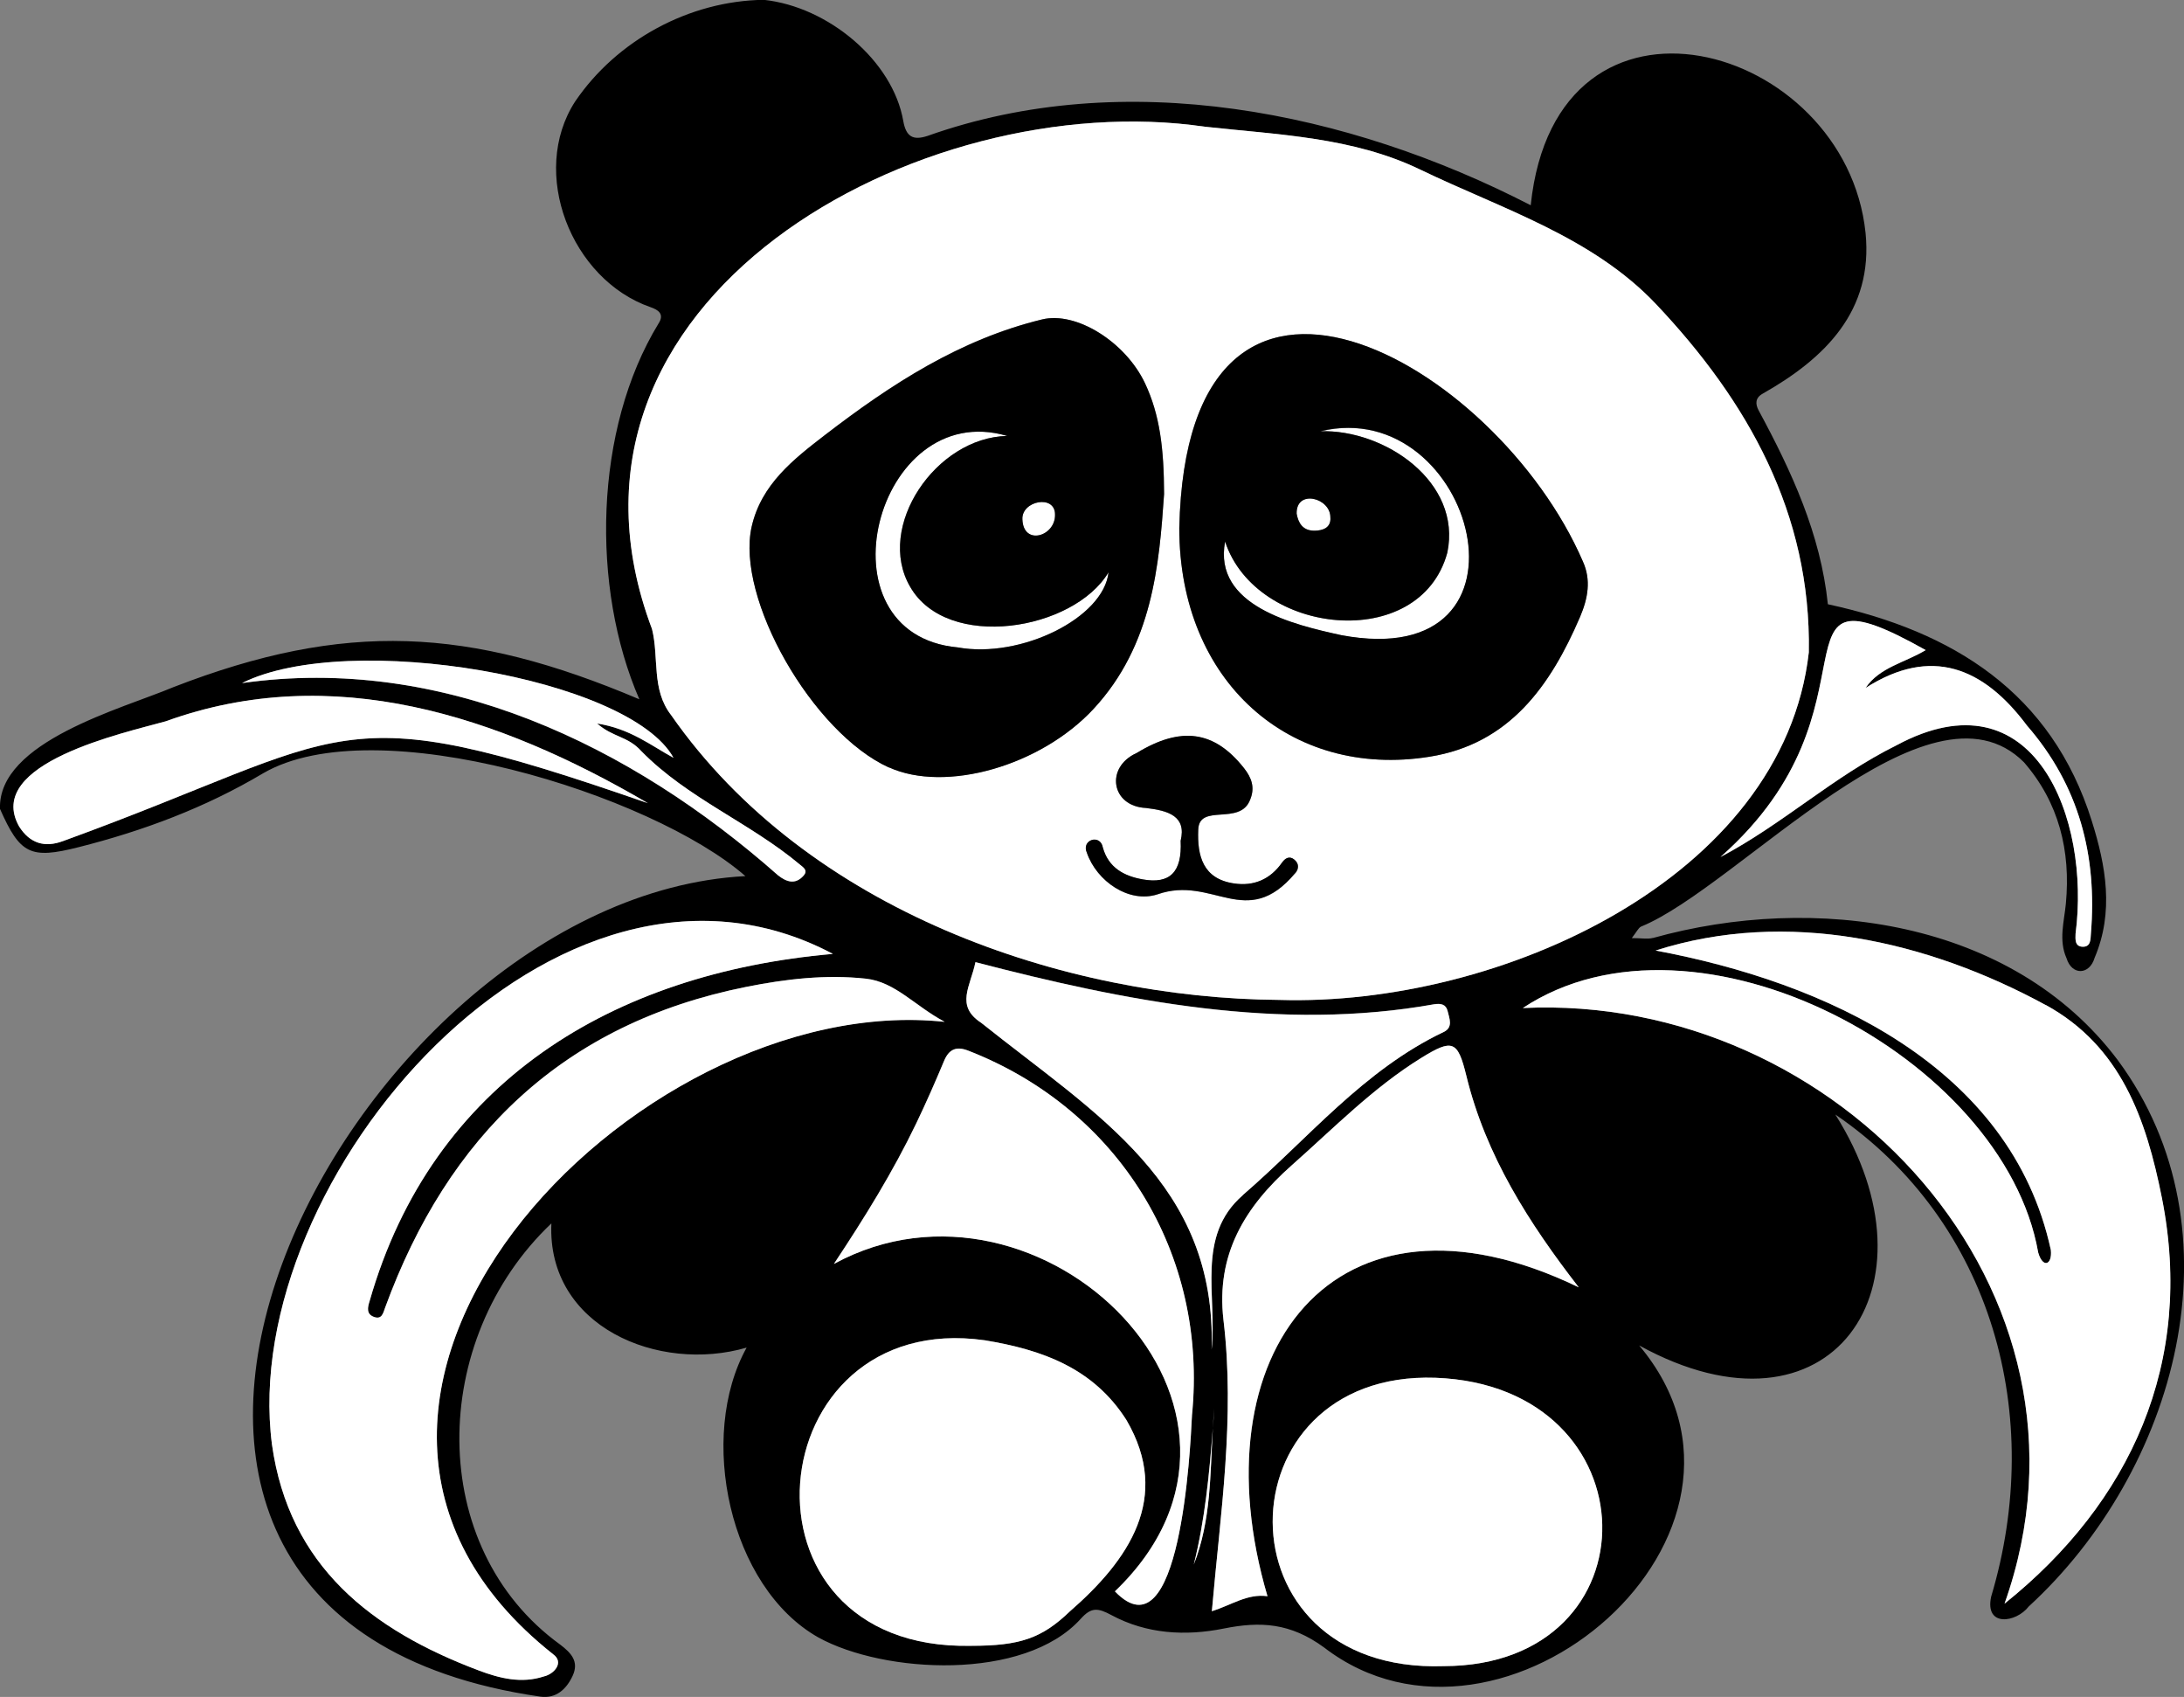
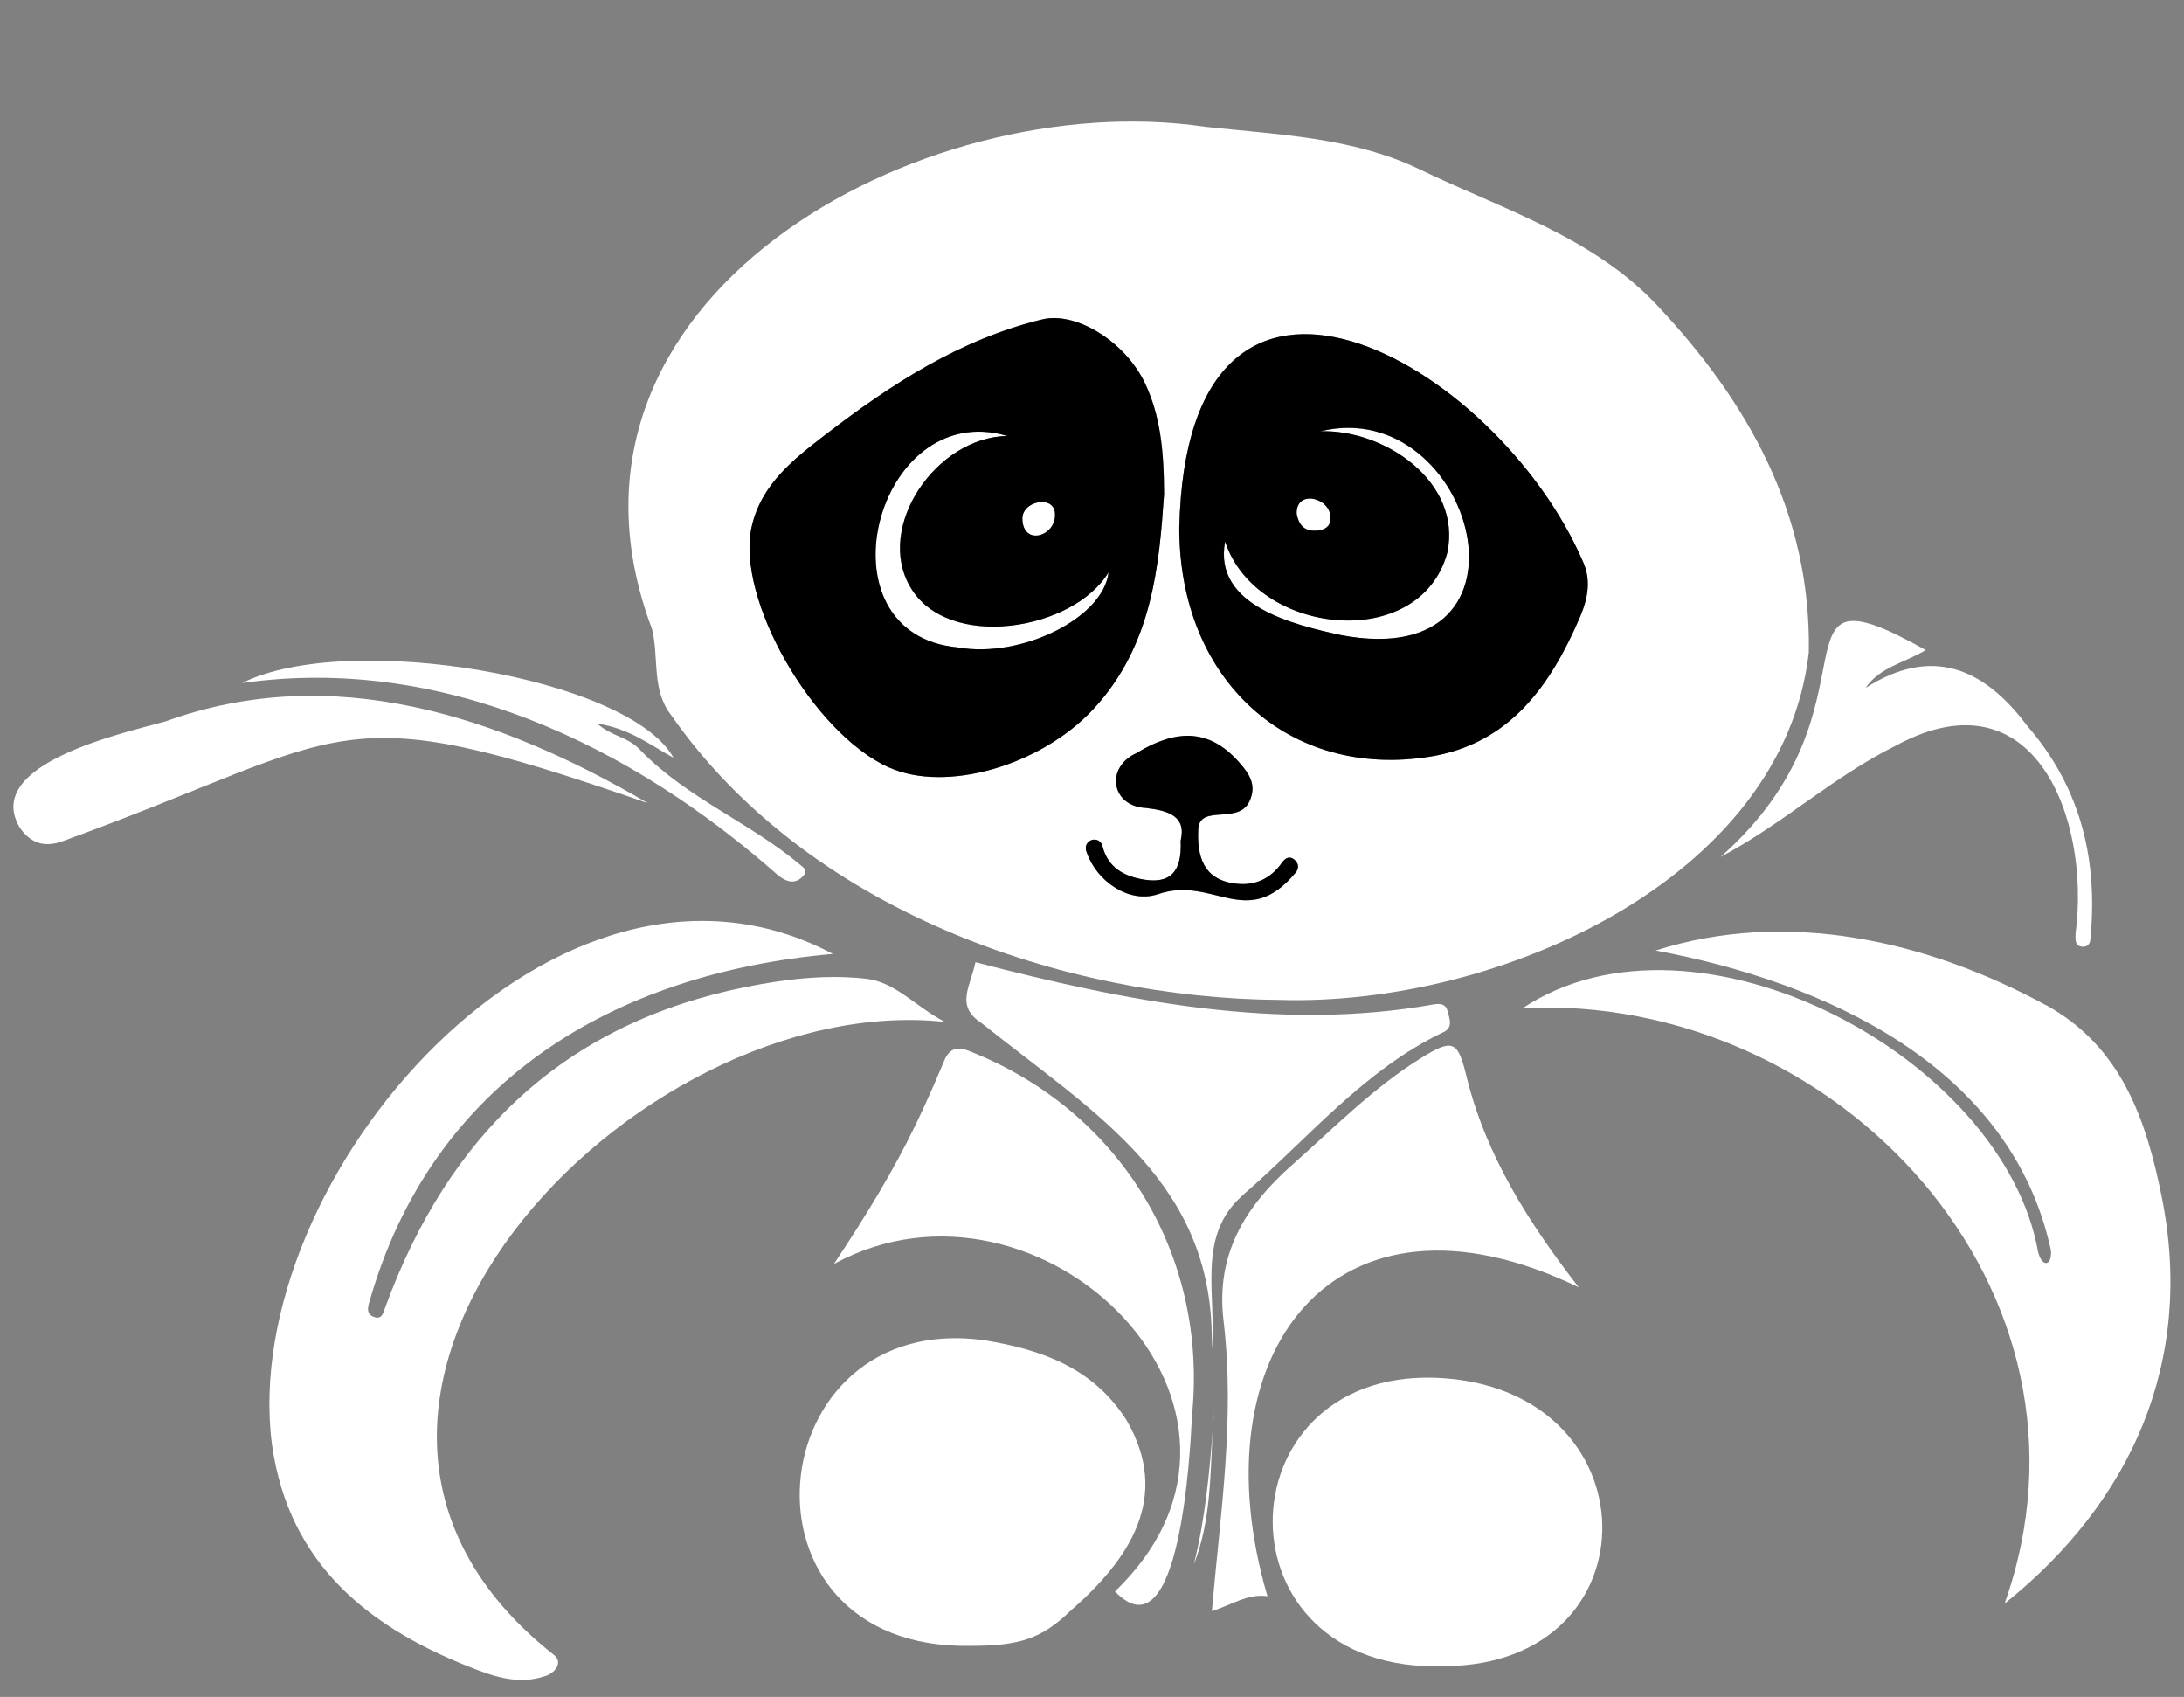
<svg xmlns="http://www.w3.org/2000/svg" id="b" width="263.64" height="204.79" viewBox="0 0 263.64 204.79">
  <rect x="0" y="0" width="263.64" height="204.79" fill="#808080" stroke="none" />
  <g id="c">
-     <path d="m199.53,113.19c-.64.17-1.37.02-2.55.02.59-.76.78-1.2,1.1-1.38,11.75-4.77,34.73-31.36,46.24-19.84,4.21,4.85,5.66,10.67,5.06,17.06-.21,2.18-.89,4.42.08,6.59.65,2.11,2.78,2.03,3.39-.05,2.36-5.55,1.36-11.11-.34-16.51-4.87-15.53-16.78-22.9-31.86-26.16-.88-8.47-4.37-16.01-8.35-23.38-.41-.76-.44-1.51.46-2.02,7.57-4.28,13.38-10.02,12.44-19.41-2.39-23.01-37.35-32.81-40.42-3.34-22.05-11.36-49.02-16.83-72.84-8.36-1.7.55-2.56.12-2.9-1.8-1.26-7.27-9.04-13.8-16.84-14.63-9,.12-17.75,4.87-22.78,12.28-5.53,8.55-.51,21.47,9.11,24.81.99.34,1.69.86.96,1.98-7.78,12.74-8.18,31.85-2.31,45.34-20.55-8.71-35.52-9.5-56.26-1.46C14.79,85.52-.29,89.48,0,97.62c2.42,5.47,3.67,6.09,9.48,4.62,7.81-1.97,15.3-4.77,22.25-8.9,13.56-7.93,47,2.54,58.25,12.39-48.5,2.54-92.39,89.26-24.76,99.02,1.91.27,3.16-.9,3.91-2.52.79-1.72-.18-2.75-1.51-3.76-16.22-11.75-15.87-36.78-1.06-50.83-.56,12.47,12.95,18.09,23.57,14.99-5.95,10.72-2.12,28.9,8.66,34.98,7.9,4.36,24.84,5.32,31.67-2.25,1.27-1.41,2.05-1.34,3.72-.44,4.23,2.27,8.9,2.55,13.57,1.61,4.39-.88,8.02-.69,12.1,2.3,21.56,16.56,57.06-13.83,38.02-36.46,23.18,12.74,36.77-7.16,23.68-27.87,19.03,13,25.33,36.43,18.81,58.19-.8,3.7,3.01,3.16,4.54,1.18,17.78-16.3,26.01-45.3,10.74-65.94-12.78-16.98-36.67-20.16-56.11-14.73Zm32.93-34.73c-2.54,1.54-5.56,2.06-7.26,4.57,7.91-5.06,14.23-2.51,19.47,4.52,6.31,7.26,8.5,15.73,7.73,25.14-.05.66,0,1.6-.99,1.57-.97-.02-.88-.93-.86-1.57,1.82-13.86-4.94-31.7-21.6-22.75-7.65,3.79-13.69,9.49-21.26,13.49,20.64-18.23,4.61-36.27,24.76-24.96ZM145.42,15.29c8.84.98,17.86,1.25,26.03,5.18,9.86,4.76,20.76,8.09,28.48,16.26,11.05,11.69,18.71,25.22,18.42,41.99-3.08,27.28-37.42,42.76-63.9,41.95-26-.19-56.95-10.72-73.44-34.38-2.4-3.07-1.44-6.94-2.3-10.37C63.73,36.13,111.15,10.28,145.42,15.29Zm.84,147.56c.62-19.99-13.9-28.32-27.81-39.43-3.17-2.06-1.29-4.41-.7-7.32,18.06,4.7,36.79,8.42,55.45,5.07.73-.09,1.35,0,1.55.84.22.91.67,1.97-.47,2.51-9.67,4.61-16.37,12.88-24.25,19.68-5.69,4.93-3.09,12.2-3.77,18.63ZM7.61,101.5c-2.22.83-4.01.28-5.3-1.76-4.29-7.64,12.77-11.31,17.73-12.7,20.06-7.25,40.09-.7,58.18,9.89-38.39-13.36-35.26-8.28-70.6,4.57Zm21.61-19.06c12.84-6.41,46.76-.65,52.08,9.02-2.75-1.51-5.24-3.53-9.22-4.14,1.92,1.69,3.7,1.51,5.34,3.34,5.57,5.69,13.11,8.63,19.13,13.68.45.38,1.01.71.45,1.34-1.02,1.16-2.11.72-3.09-.05-17.76-15.68-40.47-26.63-64.69-23.19Zm37.54,117.18c1.39.99.12,2.4-1.09,2.68-2.72.9-5.38.23-7.89-.72-12.9-4.87-22.89-12.58-24.95-27.27-4.15-32.05,34.43-76.84,67.71-59.2-26.54,2.33-48.36,15.41-55.93,41.92-.23.73-.42,1.54.53,1.89.98.36,1.13-.5,1.35-1.12,7.58-20.74,21.54-34.3,43.6-38.71,4.76-.95,9.6-1.51,14.43-.99,3.55.39,5.92,3.29,9.5,5.2-37.5-3.99-85.47,46.08-47.27,76.31Zm62.37-5.15c-3.37,3.24-6.02,4.14-11.9,4.14-29.79.63-25.8-40.76,1.65-36.87,6.93,1.14,13.12,3.37,17.1,9.63,5.47,9.36.28,16.89-6.85,23.1Zm14.75-23.65c-.2,4.11-1.42,29.41-9.3,21.22,22.9-21.96-8.94-53.09-33.92-39.52,3.77-5.68,7.14-11.14,9.93-16.94,1.19-2.48,2.3-5,3.36-7.54.6-1.43,1.49-1.81,2.9-1.26,18.23,7.09,28.98,24.56,27.02,44.04Zm2.52,1.54c.05-.81.1-1.61.18-2.41-.06.8-.12,1.61-.18,2.41-.33,5.54-.2,11.13-2.3,16.45,1.35-5.41,1.87-10.92,2.3-16.45Zm-.11,22.08c1.03-11.87,2.82-23.3,1.4-35.15-.92-7.9,2.57-13.64,8.24-18.66,5.07-4.49,9.82-9.36,15.62-12.95,3.8-2.35,4.41-2.1,5.45,2.11,2.36,9.68,7.57,17.82,13.58,25.57-29.56-14.3-46.18,8.08-37.57,37.28-2.42-.34-4.34,1.06-6.71,1.81Zm27.98,6.63c-27.68.95-27.03-35.68-1.01-34.8,26.47.97,26.92,34.76,1.01,34.8Zm67.7-7.54c13.43-37.86-20.29-73.7-58.15-71.88,20.89-13.82,58.06,5.89,62.21,29.5.55,1.94,1.72,1.52,1.53-.3-4.84-22.24-27.33-32.34-47.71-36.14,15.89-5.07,32.84-1.17,47.07,6.57,9.09,4.97,12.14,13.76,14.04,23.31,3.93,19.81-3.73,36.72-19,48.95Z" />
    <path d="m150.03,144.22c7.88-6.81,14.58-15.08,24.25-19.68,1.15-.55.69-1.61.47-2.51-.2-.84-.82-.93-1.55-.84-18.66,3.35-37.39-.37-55.45-5.07-.59,2.91-2.47,5.26.7,7.32,13.91,11.11,28.44,19.44,27.81,39.43.68-6.43-1.93-13.7,3.77-18.63Z" fill="#fff" />
    <path d="m20.04,87.04c-4.96,1.39-22.03,5.06-17.73,12.7,1.29,2.04,3.08,2.59,5.3,1.76,35.35-12.85,32.21-17.93,70.6-4.57-18.08-10.6-38.12-17.14-58.18-9.89Z" fill="#fff" />
    <path d="m97,105.67c.56-.63,0-.97-.45-1.34-6.02-5.05-13.56-7.99-19.13-13.68-1.64-1.83-3.42-1.65-5.34-3.34,3.98.62,6.47,2.64,9.22,4.14-5.32-9.66-39.24-15.43-52.08-9.02,24.22-3.44,46.93,7.5,64.69,23.19.98.78,2.07,1.21,3.09.05Z" fill="#fff" />
    <path d="m81.01,86.29c16.49,23.66,47.44,34.2,73.44,34.38,26.48.81,60.82-14.67,63.9-41.95.29-16.77-7.38-30.3-18.42-41.99-7.72-8.17-18.61-11.5-28.48-16.26-8.17-3.94-17.19-4.21-26.03-5.18-34.27-5.01-81.7,20.84-66.71,60.63.86,3.43-.1,7.29,2.3,10.37Zm75.34,19.1c-5.89,7.01-9.92.21-16.61,2.55-3.44,1.12-7.34-1.56-8.53-5.01-.71-1.58,1.64-2.32,1.93-.62.69,2.44,2.56,3.42,4.8,3.83,3.26.59,4.78-.83,4.59-4.66.72-2.96-1.46-3.64-4.19-3.96-4.21-.2-4.94-4.9-1.14-6.62,5.37-3.27,9.4-2.71,12.98,1.82.9,1.14,1.34,2.32.74,3.79-1.21,3.23-6.18.37-6.27,3.65-.13,3.14.57,5.92,4.32,6.47,2.4.35,4.38-.49,5.8-2.52.38-.54.88-.84,1.48-.36.59.47.59,1.11.12,1.65Zm34.72-37.63c1,2.21.63,4.41-.34,6.68-3.58,8.35-8.53,15.34-18.16,16.88-16.84,2.7-30.22-9.07-30.22-27.58.87-41.33,38.27-20.17,48.72,4.02Zm-100.33-4.22c1.15-5.09,5.03-8.12,8.9-11.09,7.94-6.1,16.26-11.51,26.17-13.91,4.1-.99,10.05,2.71,12.41,7.71,1.81,3.83,2.29,7.92,2.3,13.37-.59,8.49-1.37,18.21-8.51,25.92-6.4,6.9-17.86,10.16-24.7,7.06-9.22-4.17-18.52-20.41-16.57-29.08Z" fill="#fff" />
    <path d="m207.69,103.42c7.57-4,13.6-9.7,21.26-13.49,16.65-8.95,23.42,8.9,21.6,22.75-.02.65-.11,1.55.86,1.57,1,.02.94-.91.99-1.57.78-9.41-1.41-17.88-7.73-25.14-5.25-7.02-11.56-9.57-19.47-4.52,1.7-2.51,4.71-3.03,7.26-4.57-20.16-11.31-4.12,6.72-24.76,24.96Z" fill="#fff" />
    <path d="m114.02,123.31c-3.58-1.9-5.95-4.81-9.5-5.2-4.83-.53-9.68.04-14.43.99-22.06,4.41-36.02,17.98-43.6,38.71-.23.62-.38,1.48-1.35,1.12-.95-.35-.76-1.16-.53-1.89,7.57-26.51,29.39-39.59,55.93-41.92-33.28-17.64-71.87,27.15-67.71,59.2,2.06,14.7,12.04,22.41,24.95,27.27,2.51.95,5.17,1.62,7.89.72,1.22-.28,2.48-1.69,1.09-2.68-38.21-30.24,9.77-80.31,47.27-76.31Z" fill="#fff" />
    <path d="m158.67,64.04c1-.01,2-.34,1.93-1.57.08-2.4-4.14-3.51-4.07-.49.2,1.11.73,2.07,2.15,2.05Z" fill="#fff" />
    <path d="m115.61,78.13c7.62,1.37,17.62-3.56,18.2-9.07-4.2,7.05-19.48,9.56-23.95,1.75-4.21-7.21,3.08-18.03,11.72-18.2-15.91-4.67-23.19,23.93-5.97,25.52Z" fill="#fff" />
    <path d="m127.35,62.12c.04-2.49-4.06-1.7-3.94.55.11,3.23,3.98,2.07,3.94-.55Z" fill="#fff" />
    <path d="m159.4,52.05c7.77-.24,17.09,6.12,15.32,14.65-3.3,12.13-23.07,10.03-26.82-1.32-1.48,7.76,8.35,10.05,14.04,11.29,25.13,4.71,16.03-29.1-2.53-24.61Z" fill="#fff" />
    <path d="m135.98,171.38c-3.98-6.27-10.17-8.49-17.1-9.63-27.46-3.89-31.44,37.5-1.65,36.87,5.88,0,8.53-.9,11.9-4.14,7.13-6.2,12.32-13.73,6.85-23.1Z" fill="#fff" />
    <path d="m173.27,166.27c-26.02-.88-26.68,35.75,1.01,34.8,25.91-.04,25.46-33.83-1.01-34.8Z" fill="#fff" />
    <path d="m246.93,121.28c-14.23-7.73-31.18-11.64-47.07-6.57,20.38,3.8,42.87,13.89,47.71,36.14.19,1.82-.98,2.24-1.53.3-4.15-23.61-41.32-43.32-62.21-29.5,37.86-1.82,71.58,34.02,58.15,71.88,15.27-12.23,22.93-29.14,19-48.95-1.9-9.54-4.95-18.33-14.04-23.31Z" fill="#fff" />
    <path d="m190.58,155.36c-6.01-7.76-11.23-15.89-13.58-25.57-1.03-4.21-1.65-4.46-5.45-2.11-5.8,3.59-10.54,8.46-15.62,12.95-5.67,5.02-9.16,10.76-8.24,18.66,1.42,11.85-.37,23.28-1.4,35.15,2.38-.75,4.3-2.15,6.71-1.81-8.61-29.19,8.01-51.57,37.57-37.28Z" fill="#fff" />
    <path d="m144.11,188.81c2.1-5.32,1.97-10.91,2.3-16.45-.42,5.53-.95,11.04-2.3,16.45Z" fill="#fff" />
    <path d="m116.86,126.79c-1.42-.55-2.31-.17-2.9,1.26-1.06,2.54-2.17,5.06-3.36,7.54-2.79,5.8-6.16,11.26-9.93,16.94,24.97-13.57,56.82,17.56,33.92,39.52,7.88,8.2,9.1-17.11,9.3-21.22,1.96-19.47-8.79-36.95-27.02-44.04Z" fill="#fff" />
    <path d="m146.41,172.37c.06-.8.12-1.61.18-2.41-.08.8-.13,1.61-.18,2.41Z" fill="#fff" />
    <path d="m107.31,92.61c6.83,3.09,18.3-.16,24.7-7.06,7.15-7.71,7.92-17.43,8.51-25.92-.02-5.46-.5-9.54-2.3-13.37-2.36-5-8.31-8.71-12.41-7.71-9.91,2.4-18.23,7.81-26.17,13.91-3.86,2.97-7.74,6-8.9,11.09-1.96,8.67,7.35,24.91,16.57,29.08Zm20.05-30.49c.04,2.62-3.83,3.78-3.94.55-.11-2.25,3.98-3.04,3.94-.55Zm-5.77-9.51c-8.63.17-15.93,10.99-11.72,18.2,4.47,7.81,19.75,5.3,23.95-1.75-.58,5.51-10.58,10.45-18.2,9.07-17.22-1.59-9.94-30.2,5.97-25.52Z" />
    <path d="m172.58,91.32c9.62-1.54,14.58-8.54,18.16-16.88.97-2.27,1.34-4.47.34-6.68-10.45-24.18-47.84-45.35-48.72-4.02,0,18.51,13.38,30.28,30.22,27.58Zm-11.98-28.84c.07,1.23-.93,1.56-1.93,1.57-1.42.01-1.95-.94-2.15-2.05-.07-3.02,4.15-1.91,4.07.49Zm-12.71,2.89c3.75,11.36,23.53,13.45,26.82,1.32,1.78-8.53-7.54-14.88-15.32-14.65,18.56-4.49,27.66,29.32,2.53,24.61-5.68-1.24-15.51-3.53-14.04-11.29Z" />
    <path d="m156.24,103.73c-.59-.48-1.1-.17-1.48.36-1.42,2.03-3.4,2.88-5.8,2.52-3.75-.55-4.45-3.32-4.32-6.47.1-3.28,5.06-.42,6.27-3.65.61-1.47.16-2.65-.74-3.79-3.57-4.53-7.6-5.1-12.98-1.82-3.8,1.71-3.07,6.42,1.14,6.62,2.73.32,4.91.99,4.19,3.96.19,3.83-1.33,5.25-4.59,4.66-2.24-.4-4.11-1.39-4.8-3.83-.29-1.7-2.64-.96-1.93.62,1.2,3.45,5.1,6.13,8.53,5.01,6.68-2.34,10.72,4.46,16.61-2.55.47-.54.47-1.18-.12-1.65Z" />
  </g>
</svg>